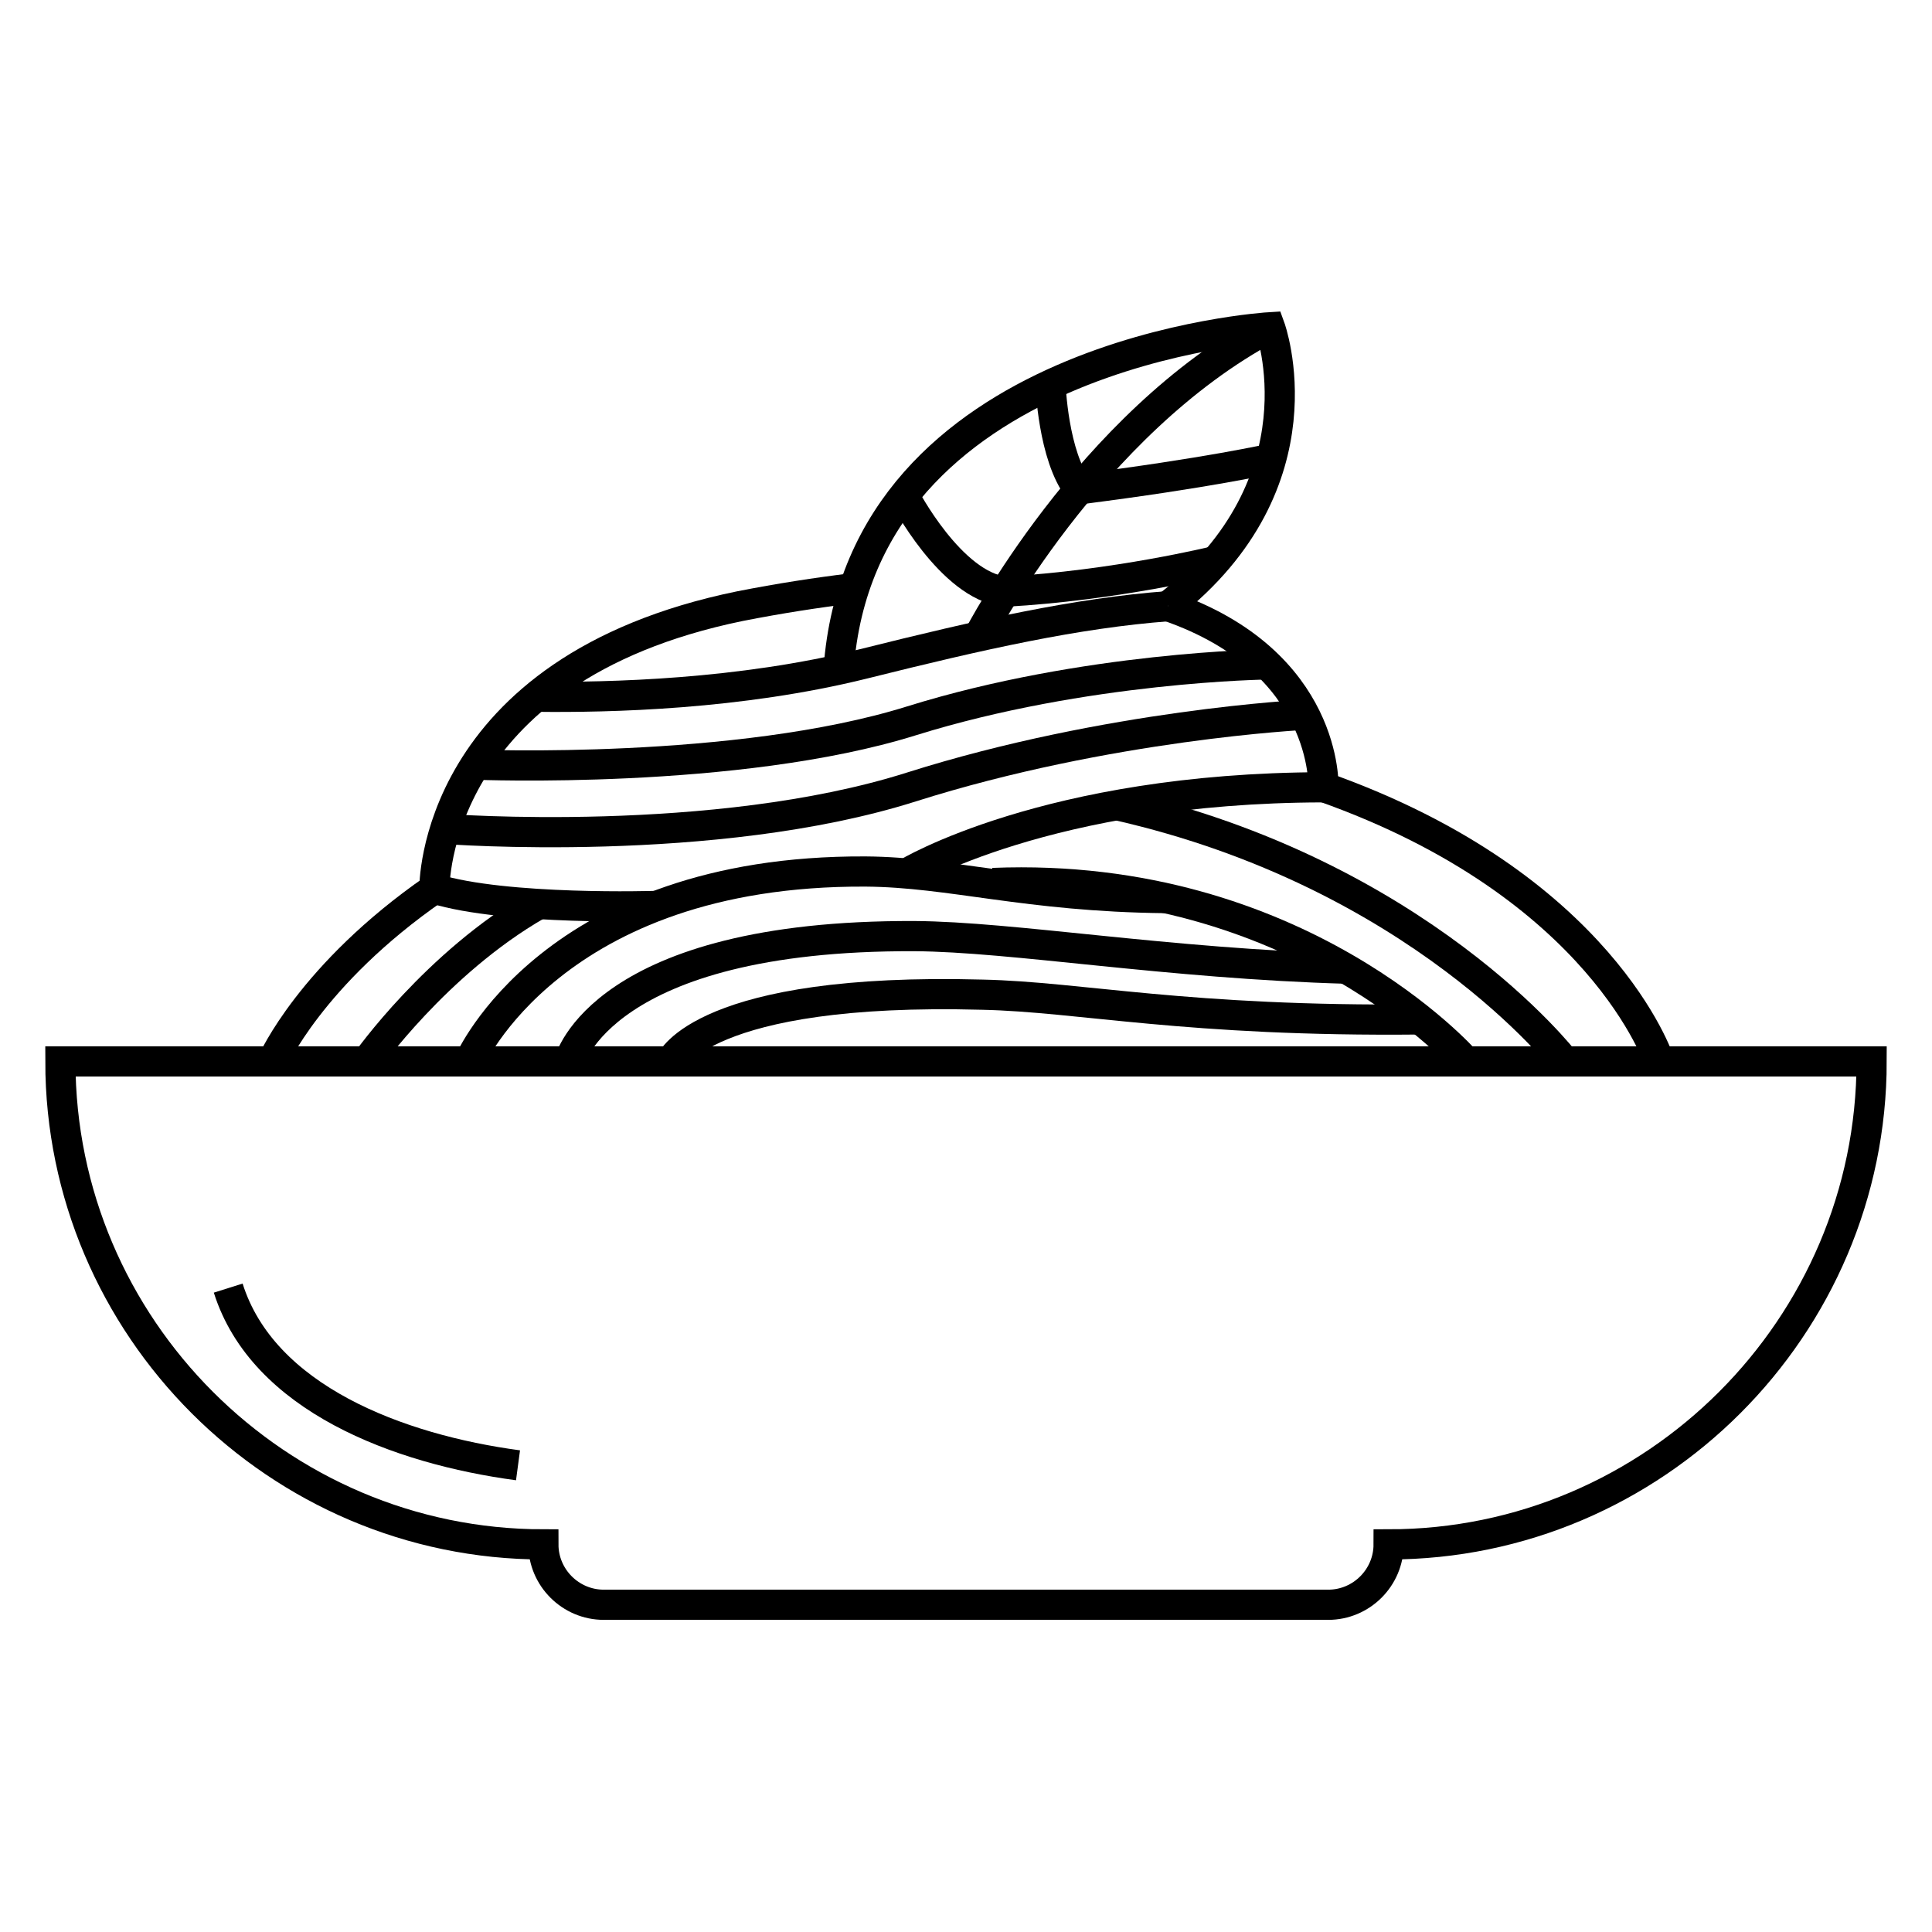
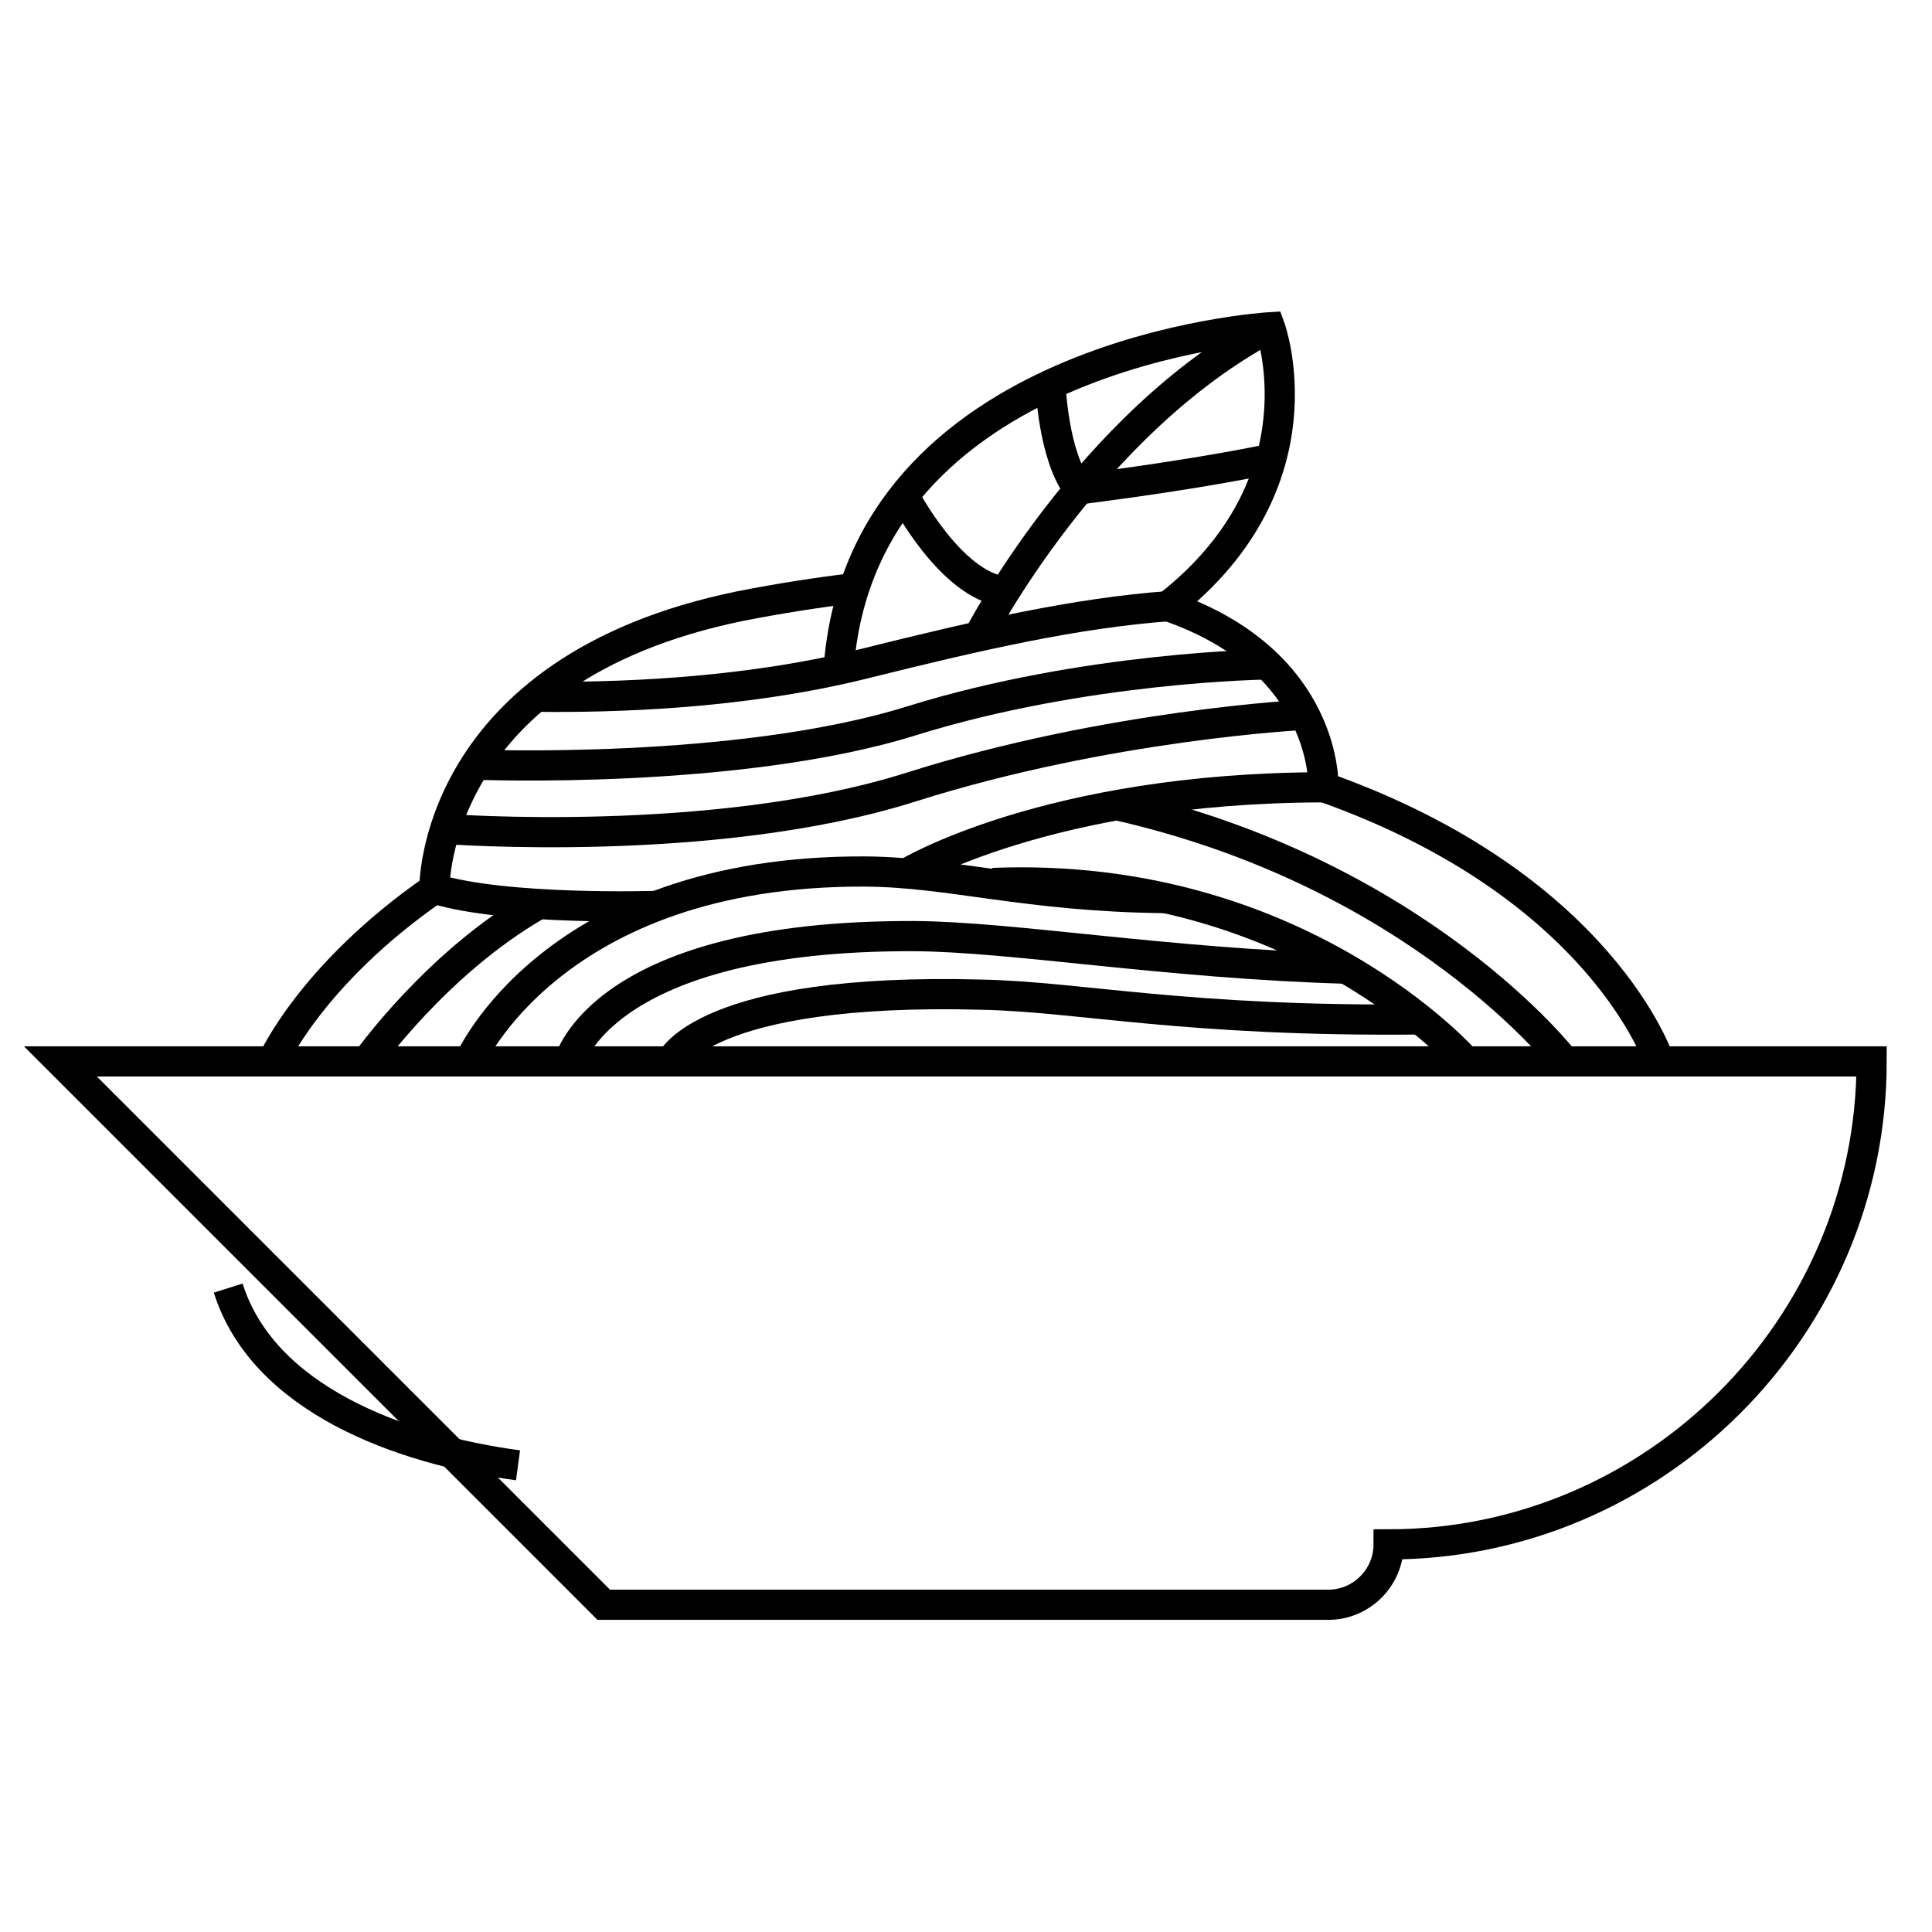
<svg xmlns="http://www.w3.org/2000/svg" width="64px" height="64px" version="1.1" viewBox="0 0 64 64">
  <g id="Livello_x0020_1">
    <g id="Livello_x0020_1_0">
      <g id="_1880637716624">
-         <path fill="none" stroke="#000" d="M2 35.16l60 0c0,8.8 -7.2,16 -16,16 0,1.1 -0.9,2 -2,2l-24 0c-1.1,0 -2,-0.9 -2,-2 -8.8,0 -16,-7.2 -16,-16z" />
+         <path fill="none" stroke="#000" d="M2 35.16l60 0c0,8.8 -7.2,16 -16,16 0,1.1 -0.9,2 -2,2l-24 0z" />
        <g>
          <path fill="none" stroke="#000" d="M22.23 35.16c0,0 1.05,-2.46 10.31,-2.21 3.26,0.07 6.76,0.9 14.51,0.82" />
          <path fill="none" stroke="#000" d="M18.86 35.16c0,0 1.06,-4.19 11.43,-4.15 3.26,0.02 8.36,0.91 14.35,1.08" />
          <path fill="none" stroke="#000" d="M15.55 35.16c0,0 2.75,-6.34 13.12,-6.29 2.84,0.02 5.32,0.83 9.92,0.88" />
          <path fill="none" stroke="#000" d="M12.15 35.16c0,0 2.3,-3.26 5.64,-5.18" />
          <path fill="none" stroke="#000" d="M9.03 35.16c0,0 1.26,-2.88 5.36,-5.72" />
          <path fill="none" stroke="#000" d="M30.04 28.93c0,0 4.64,-2.83 13.8,-2.85 0,0 0.18,-4.16 -5.15,-6m-10.47 -0.59c-1.15,0.14 -2.39,0.33 -3.71,0.59 -10.23,2.1 -10.12,9.36 -10.12,9.36 2.37,0.73 7.35,0.57 7.35,0.57" />
          <path fill="none" stroke="#000" d="M14.75 27.46c0,0 8.91,0.68 15.44,-1.39 6.53,-2.07 13.02,-2.39 13.02,-2.39" />
          <path fill="none" stroke="#000" d="M15.75 25.33c0,0 8.67,0.35 14.44,-1.45 5.77,-1.8 11.8,-1.87 11.8,-1.87" />
          <path fill="none" stroke="#000" d="M17.76 23.08c2.43,0.03 6.74,-0.07 10.85,-1.09 3.92,-0.98 7.05,-1.68 10.09,-1.91" />
          <path fill="none" stroke="#000" d="M48.56 35.16c0,0 -5.53,-6.32 -15.67,-5.91" />
          <path fill="none" stroke="#000" d="M51.83 35.16c0,0 -4.81,-6.23 -14.85,-8.49" />
          <path fill="none" stroke="#000" d="M54.97 35.16c0,0 -1.89,-5.82 -11.13,-9.09" />
          <path fill="none" stroke="#000" d="M27.78 22.18c0.74,-10.54 14.29,-11.34 14.29,-11.34 0,0 1.87,5.12 -3.37,9.23" />
          <path fill="none" stroke="#000" d="M32.42 21.08c0,0 3.63,-7.04 9.65,-10.24" />
          <path fill="none" stroke="#000" d="M42.12 15.19c0,0 -2.12,0.48 -6.38,1.02" />
          <path fill="none" stroke="#000" d="M34.8 12.73c0,0 0.08,2.38 0.94,3.48" />
-           <path fill="none" stroke="#000" d="M40.28 18.58c0,0 -3.33,0.82 -6.99,1.02" />
          <path fill="none" stroke="#000" d="M29.95 16.42c0,0 1.54,2.98 3.34,3.18" />
        </g>
        <path fill="none" stroke="#000" d="M17.16 48.54c-3.96,-0.53 -8.45,-2.22 -9.6,-5.87" />
      </g>
    </g>
  </g>
</svg>